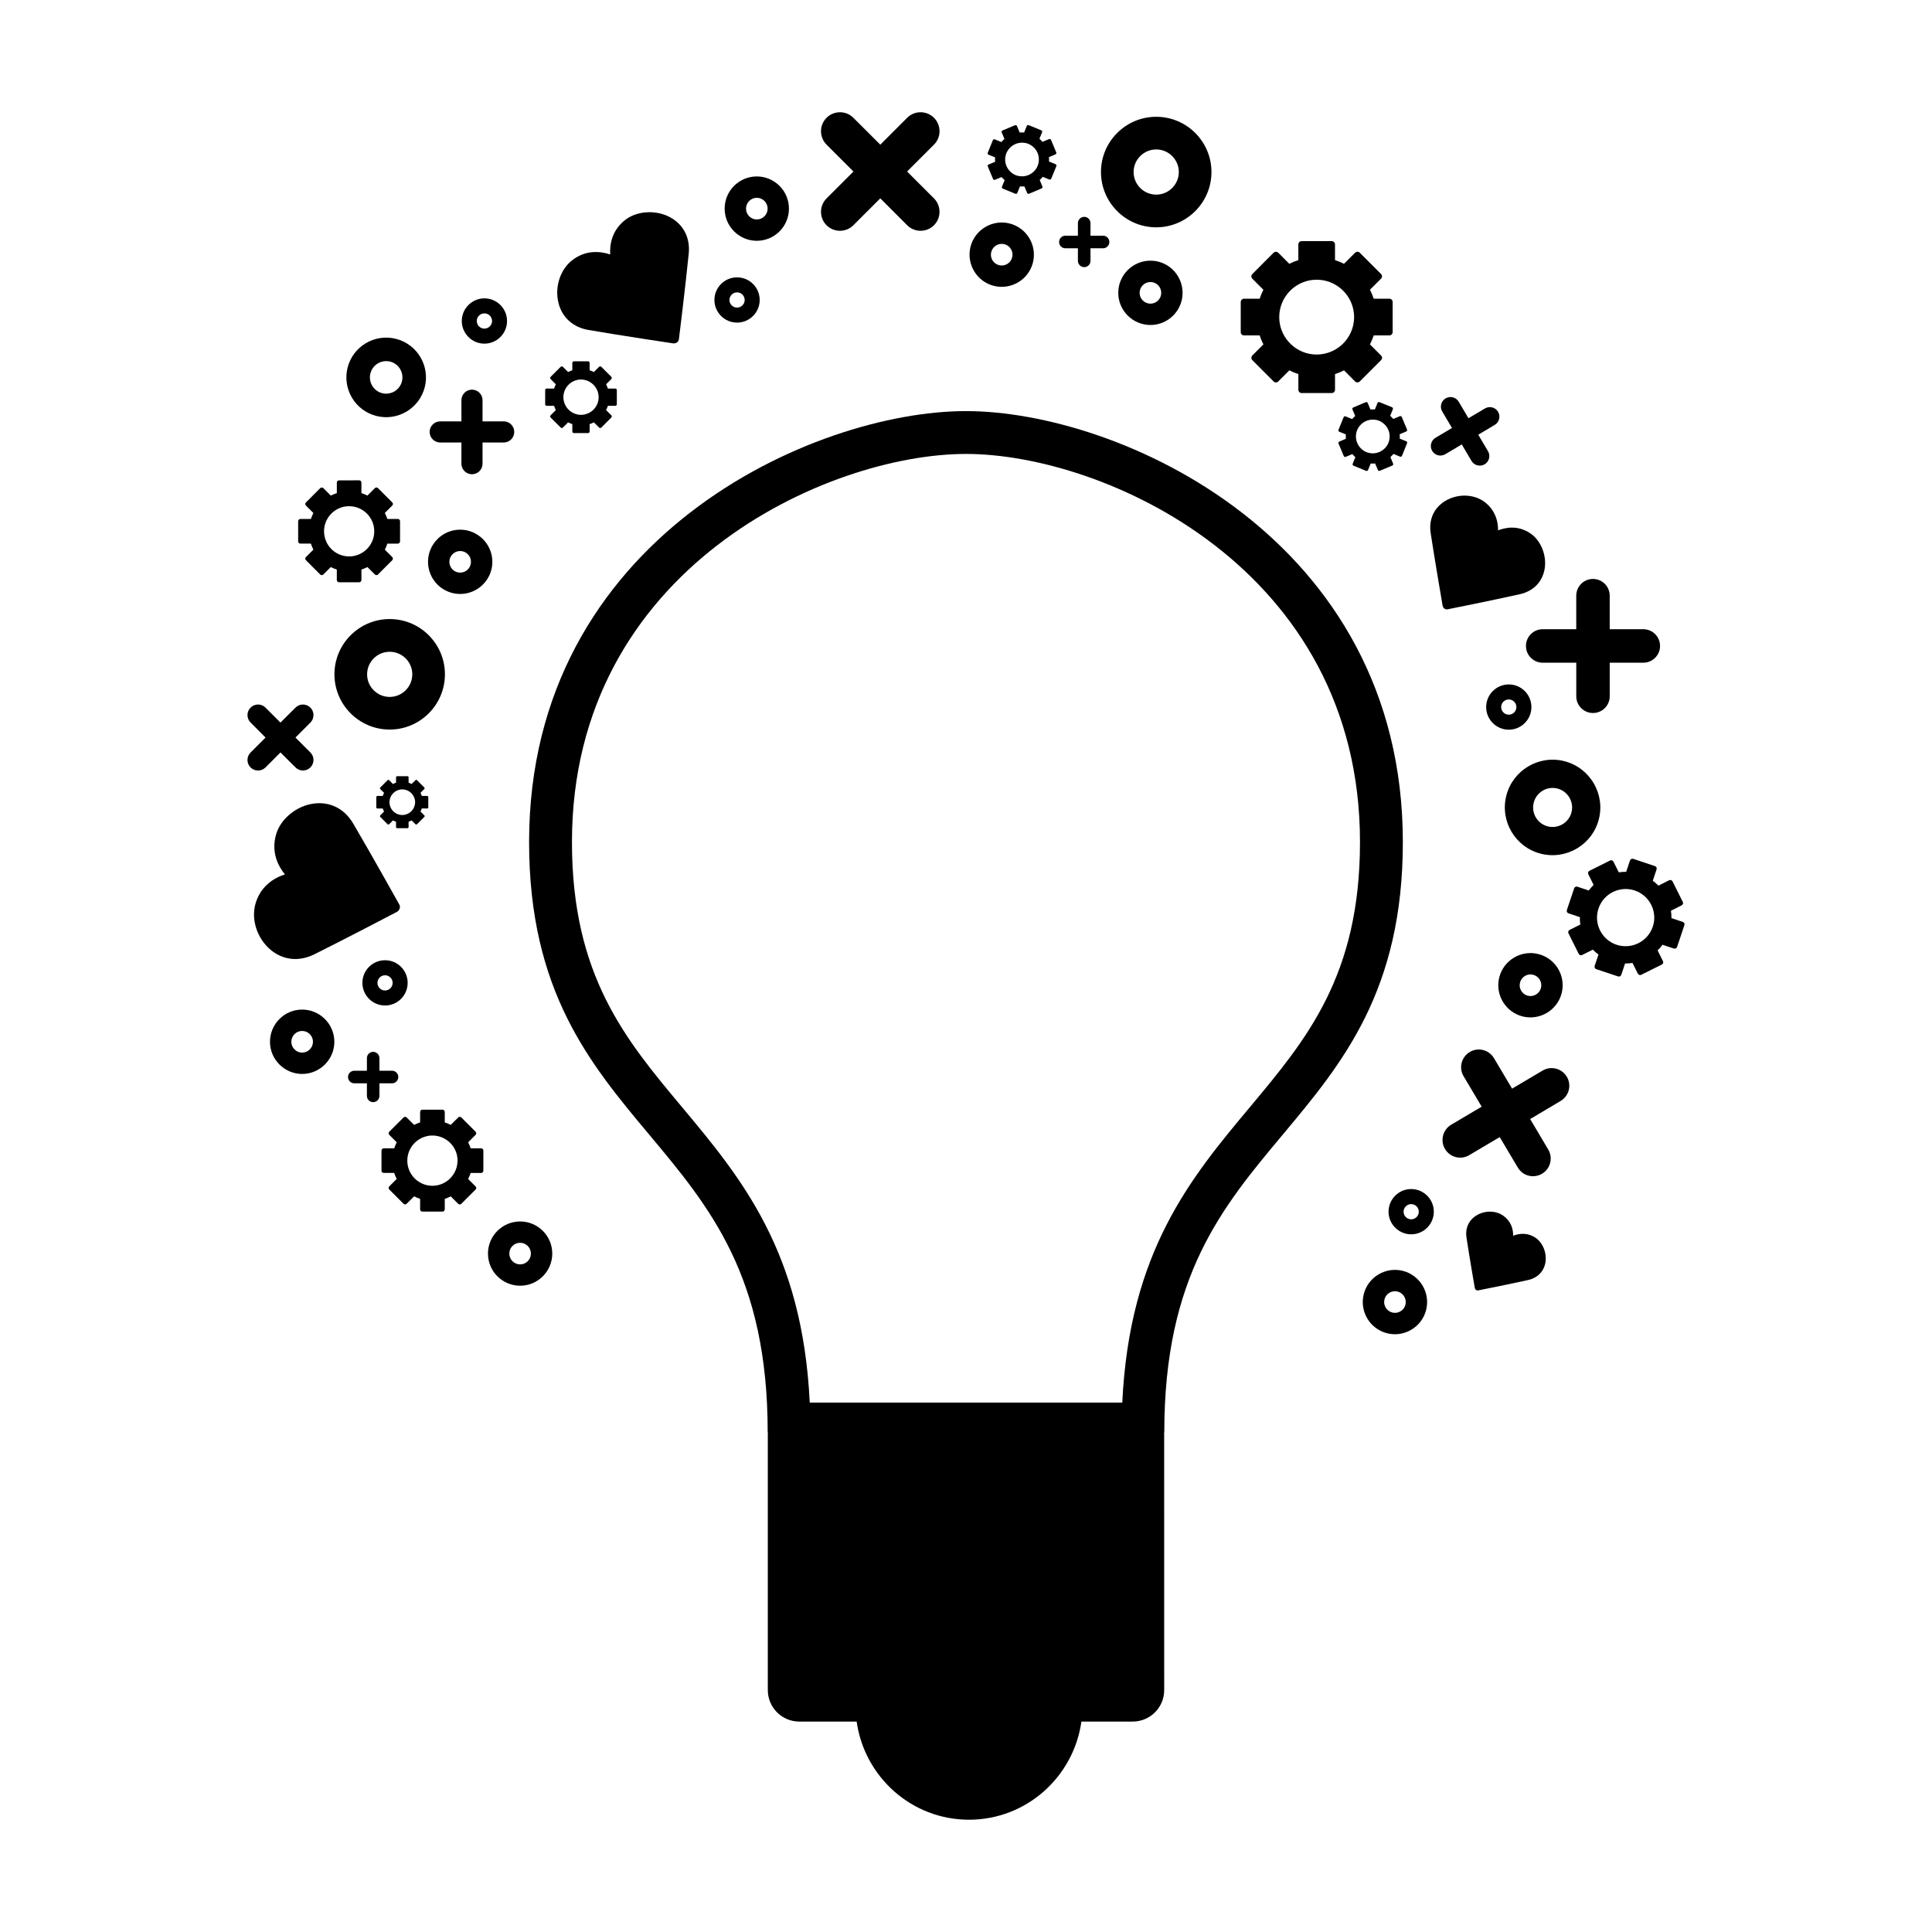
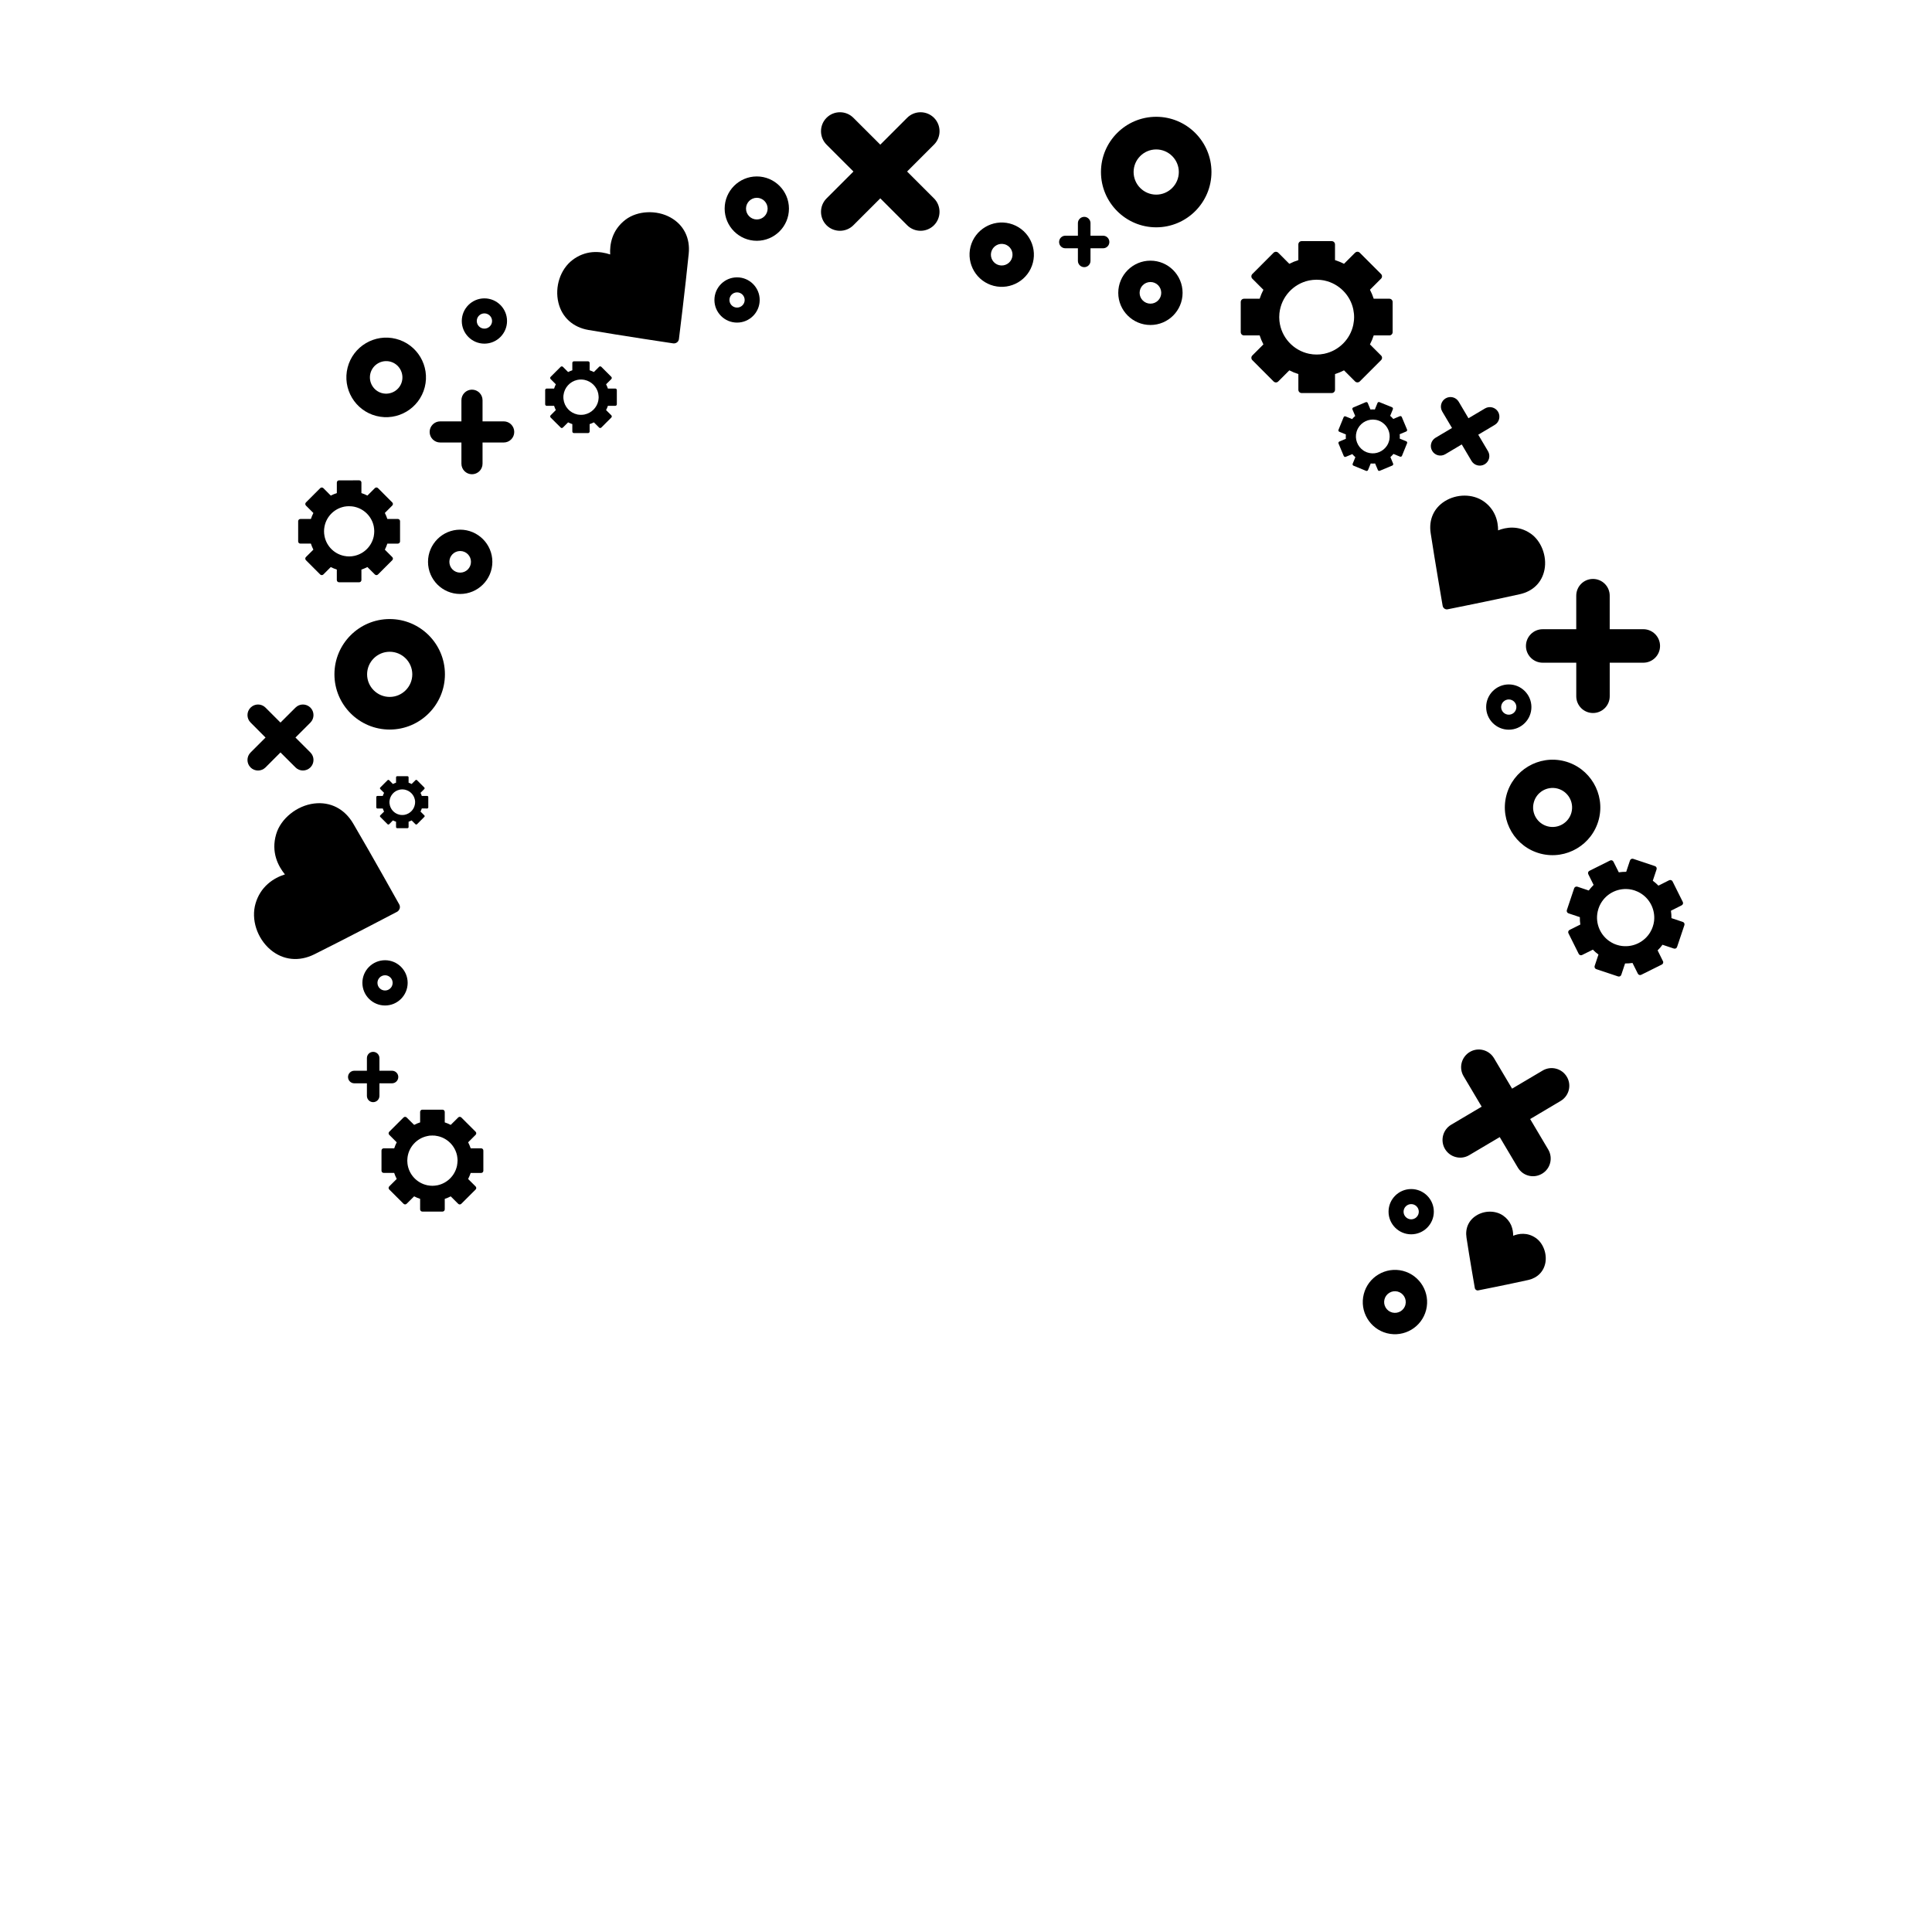
<svg xmlns="http://www.w3.org/2000/svg" fill="#000000" width="800px" height="800px" version="1.1" viewBox="144 144 512 512">
  <g>
-     <path d="m400.02 252.95c-0.023-0.004-0.035-0.004-0.035-0.004-40.379 0.004-115.77 33.504-115.77 114.21 0 39.484 16.148 58.781 31.762 77.449 16.199 19.348 31.469 37.629 31.469 78.969 0 0.121 0.055 0.211 0.066 0.316 0 0.051-0.031 0.09-0.031 0.133v67.883c0 4.59 3.734 8.328 8.344 8.328h15.195c2.066 14.656 14.559 26.012 29.77 26.012 15.242 0 27.73-11.355 29.797-26.012h13.594c4.606 0 8.344-3.738 8.344-8.328l-0.008-67.883c0-0.047-0.031-0.086-0.031-0.133 0-0.105 0.066-0.195 0.066-0.316 0-41.336 15.27-59.621 31.465-78.969 15.609-18.672 31.754-37.969 31.754-77.449 0-80.711-75.387-114.21-115.75-114.21zm75.273 184.38c-15.754 18.836-31.977 38.34-33.875 78.363h-82.828c-1.914-40.02-18.148-59.52-33.902-78.363-14.977-17.906-29.113-34.824-29.113-70.172 0-72.684 67.988-102.86 104.4-102.86h0.047c36.395 0 104.39 30.172 104.39 102.86 0.004 35.352-14.145 52.266-29.121 70.172z" />
    <path d="m548.39 315.19c0 2.445 1.988 4.434 4.438 4.434h8.898v8.898c0 2.449 1.984 4.434 4.434 4.434 2.449 0 4.434-1.984 4.434-4.434v-8.898h8.898c2.449 0 4.438-1.988 4.438-4.434 0-2.453-1.988-4.445-4.438-4.445l-8.902 0.004v-8.891c0-2.449-1.984-4.434-4.434-4.434s-4.434 1.984-4.434 4.434v8.891h-8.898c-2.445 0-4.434 1.988-4.434 4.441z" />
    <path d="m280.28 258.47c0-1.547-1.246-2.805-2.785-2.805h-5.617v-5.606c0-1.547-1.258-2.797-2.805-2.797-1.531 0-2.793 1.25-2.793 2.797v5.606h-5.617c-1.547 0-2.805 1.258-2.805 2.805s1.258 2.797 2.805 2.797h5.617v5.617c0 1.547 1.258 2.797 2.793 2.797 1.547 0 2.805-1.25 2.805-2.797v-5.617h5.617c1.543 0 2.785-1.25 2.785-2.797z" />
    <path d="m249.55 429.42c0-0.922-0.734-1.664-1.672-1.664h-3.324v-3.336c0-0.934-0.75-1.668-1.668-1.668-0.922 0-1.652 0.734-1.652 1.668v3.336h-3.336c-0.926 0-1.668 0.742-1.668 1.664 0 0.918 0.742 1.668 1.668 1.668h3.336v3.32c0 0.934 0.734 1.676 1.652 1.676 0.918 0 1.668-0.746 1.668-1.676v-3.32h3.324c0.934 0 1.672-0.758 1.672-1.668z" />
    <path d="m431.34 214.8c0.91 0 1.652-0.746 1.652-1.664v-3.34h3.336c0.926 0 1.664-0.734 1.664-1.664 0-0.918-0.734-1.668-1.664-1.668h-3.336v-3.336c0-0.918-0.742-1.664-1.652-1.664-0.926 0-1.684 0.746-1.684 1.664v3.336h-3.332c-0.918 0-1.652 0.746-1.652 1.668 0 0.926 0.734 1.664 1.652 1.664h3.332v3.34c0 0.918 0.758 1.664 1.684 1.664z" />
    <path d="m214.36 347.38 3.969-3.977 3.977 3.965c1.082 1.098 2.852 1.098 3.961 0 1.082-1.09 1.082-2.863 0-3.949l-3.969-3.965 3.969-3.969c1.082-1.098 1.082-2.871 0-3.961-1.109-1.098-2.875-1.098-3.961 0l-3.977 3.965-3.969-3.969c-1.098-1.094-2.856-1.094-3.949 0-1.102 1.094-1.102 2.867 0 3.961l3.961 3.977-3.969 3.965c-1.094 1.09-1.094 2.867 0 3.961 1.094 1.086 2.859 1.086 3.957-0.004z" />
    <path d="m391.52 175.22c-1.965-1.961-5.152-1.965-7.117 0l-7.117 7.117-7.129-7.117c-1.961-1.965-5.152-1.965-7.117 0-1.953 1.961-1.953 5.144 0 7.109l7.133 7.129-7.133 7.129c-1.953 1.961-1.953 5.144 0 7.113 1.965 1.953 5.16 1.953 7.117-0.012l7.129-7.125 7.117 7.125c1.965 1.965 5.152 1.965 7.117 0 1.949-1.965 1.949-5.148 0-7.109l-7.129-7.125 7.129-7.129c1.965-1.961 1.949-5.141 0-7.106z" />
    <path d="m261.91 322.7c0-8.082-6.566-14.645-14.641-14.645-8.074 0-14.641 6.566-14.641 14.645 0 8.07 6.566 14.641 14.641 14.641 8.078 0 14.641-6.57 14.641-14.641zm-14.641 5.992c-3.293 0-5.984-2.68-5.984-5.984 0-3.301 2.684-5.984 5.984-5.984 3.301 0 5.992 2.684 5.992 5.984 0 3.297-2.695 5.984-5.992 5.984z" />
    <path d="m465.05 189.59c0-8.074-6.566-14.641-14.641-14.641-8.07 0-14.641 6.566-14.641 14.641 0 8.082 6.574 14.652 14.641 14.652 8.074-0.004 14.641-6.574 14.641-14.652zm-14.641 5.988c-3.293 0-5.992-2.684-5.992-5.992 0-3.301 2.695-5.984 5.992-5.984 3.293 0 5.992 2.691 5.992 5.984-0.004 3.309-2.699 5.992-5.992 5.992z" />
    <path d="m567.71 361.11c1.719-6.758-2.371-13.664-9.133-15.391-6.758-1.723-13.66 2.379-15.383 9.125-1.734 6.762 2.363 13.668 9.113 15.391 6.769 1.727 13.672-2.363 15.402-9.125zm-7.246-1.848c-0.699 2.766-3.531 4.438-6.293 3.734-2.762-0.707-4.434-3.523-3.715-6.293 0.691-2.762 3.516-4.434 6.277-3.734 2.762 0.711 4.434 3.527 3.731 6.293z" />
    <path d="m243.73 254.23c5.637 1.441 11.387-1.969 12.832-7.609 1.441-5.629-1.977-11.391-7.613-12.82-5.629-1.445-11.391 1.969-12.828 7.602-1.438 5.633 1.969 11.395 7.609 12.828zm-1.566-11.285c0.59-2.301 2.941-3.699 5.25-3.113 2.297 0.59 3.684 2.949 3.102 5.25-0.59 2.309-2.941 3.691-5.25 3.113-2.289-0.59-3.691-2.945-3.102-5.25z" />
-     <path d="m224.07 411.55c-4.695 0-8.523 3.828-8.523 8.535 0 4.691 3.836 8.52 8.523 8.52 4.707 0 8.535-3.836 8.535-8.52 0-4.707-3.836-8.535-8.535-8.535zm0 11.402c-1.578 0-2.863-1.293-2.863-2.863 0-1.594 1.289-2.875 2.863-2.875 1.578 0 2.871 1.285 2.871 2.875 0 1.566-1.297 2.863-2.871 2.863z" />
    <path d="m353.08 199.29c0-4.699-3.82-8.531-8.516-8.531-4.711 0-8.523 3.828-8.523 8.531 0 4.699 3.82 8.523 8.523 8.523 4.699 0 8.516-3.82 8.516-8.523zm-8.512 2.871c-1.578 0-2.867-1.289-2.867-2.871 0-1.582 1.289-2.871 2.867-2.871 1.578 0 2.863 1.289 2.863 2.871-0.004 1.582-1.289 2.871-2.863 2.871z" />
-     <path d="m281.84 467.7c-4.699 0-8.523 3.82-8.523 8.508 0 4.707 3.828 8.523 8.523 8.523 4.691 0 8.516-3.824 8.516-8.523 0.004-4.695-3.824-8.508-8.516-8.508zm0 11.375c-1.586 0-2.867-1.281-2.867-2.867 0-1.578 1.281-2.856 2.867-2.856 1.578 0 2.852 1.281 2.852 2.856 0.004 1.59-1.27 2.867-2.852 2.867z" />
    <path d="m274.48 292.89c0-4.699-3.84-8.523-8.535-8.523-4.695 0-8.516 3.824-8.516 8.523 0 4.707 3.82 8.52 8.516 8.52 4.695 0 8.535-3.816 8.535-8.52zm-11.391 0c0-1.582 1.281-2.863 2.856-2.863 1.594 0 2.867 1.281 2.867 2.863s-1.273 2.863-2.867 2.863c-1.578 0.004-2.856-1.277-2.856-2.863z" />
    <path d="m440.35 221.61c0 4.691 3.828 8.516 8.531 8.516 4.699 0 8.516-3.824 8.516-8.516 0-4.707-3.812-8.531-8.516-8.531-4.703 0.004-8.531 3.828-8.531 8.531zm11.391 0c0 1.582-1.285 2.863-2.856 2.863-1.586 0-2.875-1.281-2.875-2.863 0-1.594 1.289-2.871 2.875-2.871 1.57-0.004 2.856 1.281 2.856 2.871z" />
    <path d="m246.05 398.47c-3.32 0-6.012 2.691-6.012 5.992 0 3.316 2.691 6.004 6.012 6.004 3.301 0 5.984-2.691 5.984-6.004 0-3.301-2.688-5.992-5.984-5.992zm0 8.02c-1.129 0-2.019-0.902-2.019-2.023 0-1.102 0.898-2.012 2.019-2.012 1.102 0 2.004 0.91 2.004 2.012 0 1.121-0.902 2.023-2.004 2.023z" />
    <path d="m272.37 235.07c3.316 0 6-2.695 6-6 0-3.309-2.684-6-6-6-3.293 0-5.992 2.691-5.992 6s2.695 6 5.992 6zm0-8.02c1.117 0 2.035 0.91 2.035 2.019 0 1.113-0.922 2.019-2.035 2.019-1.113 0-2.019-0.906-2.019-2.019-0.004-1.109 0.906-2.019 2.019-2.019z" />
    <path d="m549.84 331.38c0-3.305-2.691-6-5.992-6-3.309 0-6 2.695-6 6 0 3.309 2.691 5.996 6 5.996 3.301 0 5.992-2.688 5.992-5.996zm-8.02 0c0-1.117 0.918-2.016 2.023-2.016 1.109 0 2.016 0.902 2.016 2.016s-0.906 2.019-2.016 2.019c-1.105 0-2.023-0.906-2.023-2.019z" />
    <path d="m517.98 459.11c-3.305 0-6 2.684-6 6 0 3.301 2.695 5.996 6 5.996 3.309 0 6-2.695 6-5.996 0-3.309-2.691-6-6-6zm0 8.023c-1.117 0-2.019-0.91-2.019-2.016 0-1.117 0.906-2.016 2.019-2.016 1.113 0 2.016 0.902 2.016 2.016 0 1.105-0.902 2.016-2.016 2.016z" />
    <path d="m339.33 217.5c-3.316 0-6 2.691-6 5.996 0 3.309 2.684 5.996 6 5.996 3.305 0 5.996-2.684 5.996-5.996 0-3.305-2.691-5.996-5.996-5.996zm0 8.012c-1.125 0-2.019-0.902-2.019-2.012 0-1.117 0.902-2.019 2.019-2.019 1.113 0 2.016 0.906 2.016 2.019 0 1.109-0.906 2.012-2.016 2.012z" />
    <path d="m515.78 480.79c-4.551-1.152-9.211 1.605-10.363 6.156-1.176 4.559 1.598 9.215 6.144 10.375 4.551 1.16 9.199-1.586 10.375-6.152 1.164-4.559-1.594-9.199-6.156-10.379zm0.672 8.973c-0.383 1.543-1.949 2.457-3.488 2.07-1.531-0.398-2.457-1.961-2.062-3.488 0.387-1.531 1.961-2.457 3.481-2.07 1.547 0.398 2.453 1.969 2.07 3.488z" />
    <path d="m407.35 219.75c4.559 1.164 9.215-1.586 10.379-6.144 1.164-4.559-1.598-9.203-6.152-10.375-4.555-1.164-9.211 1.598-10.379 6.144-1.152 4.562 1.613 9.223 6.152 10.375zm-0.66-8.969c0.398-1.527 1.953-2.457 3.481-2.062 1.543 0.383 2.465 1.949 2.066 3.488-0.387 1.531-1.953 2.453-3.488 2.062-1.523-0.387-2.453-1.949-2.059-3.488z" />
-     <path d="m547.48 413.36c4.555 1.152 9.215-1.602 10.379-6.16 1.152-4.551-1.594-9.199-6.168-10.363-4.539-1.164-9.191 1.598-10.363 6.144-1.168 4.57 1.605 9.207 6.152 10.379zm-0.656-8.965c0.383-1.547 1.949-2.469 3.481-2.07 1.535 0.395 2.457 1.953 2.062 3.492-0.387 1.523-1.953 2.445-3.481 2.066-1.539-0.398-2.465-1.965-2.062-3.488z" />
    <path d="m552.8 427.72-8.082 4.781-4.793-8.07c-1.324-2.227-4.191-2.969-6.418-1.648-2.227 1.328-2.961 4.203-1.641 6.422l4.793 8.074-8.082 4.785c-2.227 1.324-2.953 4.207-1.641 6.43 0.676 1.117 1.719 1.859 2.883 2.144 1.16 0.309 2.434 0.152 3.551-0.516l8.07-4.781 4.797 8.074c0.672 1.117 1.703 1.859 2.871 2.152 1.152 0.301 2.422 0.145 3.543-0.516 2.238-1.32 2.961-4.188 1.641-6.422l-4.785-8.07 8.074-4.793c2.227-1.32 2.973-4.203 1.641-6.414-1.324-2.223-4.199-2.957-6.422-1.633z" />
    <path d="m525.08 264.65c0.629 0.16 1.328 0.082 1.934-0.277l4.363-2.594 2.59 4.375c0.363 0.605 0.926 1.008 1.559 1.16 0.629 0.168 1.316 0.086 1.926-0.273 1.199-0.715 1.598-2.266 0.883-3.473l-2.586-4.367 4.359-2.594c1.215-0.715 1.602-2.273 0.898-3.477-0.715-1.199-2.273-1.598-3.473-0.887l-4.375 2.594-2.586-4.375c-0.715-1.203-2.266-1.602-3.473-0.887-1.215 0.715-1.602 2.273-0.898 3.477l2.594 4.367-4.367 2.59c-1.203 0.719-1.602 2.277-0.887 3.477 0.352 0.602 0.914 1.004 1.539 1.164z" />
    <path d="m227.29 396.91c8.66-4.312 21.871-11.234 21.926-11.27l0.281-0.191c0.191-0.18 0.336-0.414 0.43-0.68 0.102-0.371 0.059-0.777-0.117-1.082-0.039-0.066-7.269-13.043-12.207-21.438-2.289-3.906-6.062-5.836-10.359-5.309-4.551 0.551-8.844 3.988-10.051 8.113-1.43 4.797 0.543 8.496 2.316 10.676-1.387 0.441-3.055 1.203-4.539 2.523-1.543 1.367-2.625 3.094-3.234 5.141-1.258 4.211 0.367 9.27 3.965 12.305 3.32 2.777 7.543 3.219 11.59 1.211z" />
    <path d="m526.79 305.29c0.258 0.18 0.574 0.242 0.852 0.18 0.066-0.012 11.613-2.312 19.133-4 3.512-0.781 5.883-3.152 6.535-6.519 0.691-3.57-0.871-7.633-3.688-9.559-3.258-2.242-6.543-1.656-8.613-0.84 0-1.16-0.16-2.602-0.801-4.039-0.656-1.492-1.691-2.734-3.078-3.691-2.883-1.977-7.094-1.965-10.254 0.012-2.91 1.824-4.273 4.902-3.734 8.445 1.152 7.582 3.176 19.23 3.176 19.277l0.086 0.266c0.07 0.184 0.211 0.348 0.387 0.469z" />
    <path d="m322.73 235c0.25-0.02 0.484-0.117 0.684-0.266 0.289-0.223 0.473-0.551 0.508-0.871 0.012-0.07 1.699-13.68 2.594-22.617 0.43-4.156-1.324-7.652-4.805-9.602-3.699-2.074-8.762-1.832-11.926 0.562-3.672 2.793-4.223 6.625-4.082 9.227-1.285-0.434-2.938-0.77-4.769-0.605-1.875 0.176-3.641 0.871-5.211 2.066-3.234 2.457-4.762 7.113-3.734 11.332 0.945 3.883 3.856 6.516 7.965 7.219 8.797 1.516 22.41 3.547 22.461 3.551z" />
    <path d="m550.98 472.06c-2.258-1.551-4.535-1.148-5.969-0.574 0-0.805-0.117-1.797-0.551-2.816-0.457-1.012-1.18-1.879-2.144-2.543-1.996-1.371-4.918-1.367-7.094 0.012-2.012 1.254-2.961 3.387-2.586 5.836 0.789 5.262 2.203 13.32 2.203 13.348l0.051 0.188c0.059 0.133 0.152 0.246 0.281 0.328 0.172 0.121 0.398 0.172 0.594 0.121 0.047 0 8.031-1.594 13.254-2.754 2.414-0.551 4.062-2.203 4.516-4.523 0.469-2.481-0.609-5.297-2.555-6.621z" />
    <path d="m271.52 448.32h-2.781c-0.191-0.551-0.406-1.078-0.676-1.598l1.977-1.977c0.23-0.215 0.23-0.605 0-0.828l-3.785-3.773c-0.105-0.109-0.258-0.176-0.414-0.176-0.16 0-0.309 0.066-0.414 0.176l-1.98 1.965c-0.508-0.266-1.047-0.488-1.582-0.664v-2.781c0-0.316-0.277-0.59-0.59-0.59h-5.359c-0.316 0-0.578 0.273-0.578 0.59v2.781c-0.539 0.176-1.09 0.398-1.586 0.664l-1.984-1.965c-0.105-0.109-0.25-0.176-0.402-0.176-0.168 0-0.312 0.066-0.422 0.176l-3.785 3.773c-0.23 0.242-0.23 0.609 0 0.828l1.977 1.977c-0.262 0.523-0.484 1.047-0.66 1.598h-2.797c-0.316 0-0.578 0.262-0.578 0.578v5.359c0 0.316 0.262 0.574 0.578 0.574h2.785c0.188 0.555 0.406 1.09 0.672 1.602l-1.977 1.969c-0.23 0.227-0.23 0.59 0 0.832l3.785 3.777c0.109 0.109 0.258 0.172 0.422 0.172 0.152 0 0.297-0.059 0.402-0.172l1.984-1.969c0.504 0.273 1.047 0.488 1.586 0.664v2.785c0 0.332 0.262 0.59 0.578 0.59h5.359c0.316 0 0.59-0.258 0.59-0.59v-2.777c0.535-0.176 1.078-0.395 1.582-0.664l1.98 1.969c0.105 0.109 0.25 0.172 0.402 0.172 0.168 0 0.316-0.059 0.422-0.172l3.785-3.777c0.109-0.109 0.18-0.258 0.18-0.406 0-0.156-0.07-0.312-0.18-0.422l-1.977-1.969c0.266-0.52 0.484-1.047 0.676-1.602h2.781c0.316 0 0.578-0.258 0.578-0.574v-5.359c0.004-0.328-0.262-0.59-0.574-0.59zm-6.273 3.379c-0.012 0.188-0.02 0.367-0.039 0.555-0.012 0.051-0.012 0.102-0.02 0.145-0.02 0.172-0.039 0.336-0.074 0.52-0.012 0.023-0.012 0.039-0.012 0.051-0.551 2.562-2.562 4.57-5.125 5.129-0.023 0-0.035 0-0.059 0.012-0.172 0.035-0.336 0.047-0.523 0.074-0.047 0.012-0.098 0.012-0.133 0.023-0.223 0.023-0.441 0.039-0.66 0.039h-0.016c-0.223 0-0.453-0.016-0.672-0.039-0.039-0.016-0.082-0.016-0.125-0.023-0.172-0.012-0.359-0.039-0.539-0.074-0.012-0.012-0.02-0.012-0.031-0.012-2.781-0.59-4.922-2.91-5.238-5.777v-0.051c-0.023-0.23-0.047-0.453-0.047-0.68 0-0.23 0.02-0.457 0.047-0.676v-0.066c0.316-2.856 2.449-5.176 5.215-5.769 0.016 0 0.035-0.012 0.055-0.012 0.172-0.039 0.332-0.066 0.5-0.098 0.055 0 0.109-0.012 0.172-0.02 0.152-0.012 0.312-0.012 0.449-0.012 0.082-0.016 0.156-0.016 0.223-0.016 0.074 0 0.152 0 0.23 0.016 0.145 0 0.301 0 0.441 0.012 0.055 0.012 0.117 0.02 0.188 0.035 0.152 0.016 0.316 0.039 0.473 0.082 0.023 0 0.051 0.012 0.082 0.012 2.551 0.555 4.559 2.562 5.106 5.117 0 0.012 0 0.039 0.012 0.051 0.035 0.168 0.055 0.344 0.074 0.52 0.012 0.047 0.012 0.098 0.02 0.145 0.02 0.18 0.031 0.363 0.039 0.555v0.117c-0.012 0.043-0.012 0.078-0.012 0.117z" />
    <path d="m497.79 212.93v-4.152c0-0.484-0.387-0.875-0.863-0.875h-7.996c-0.473 0-0.855 0.395-0.855 0.875v4.16c-0.832 0.258-1.621 0.578-2.394 0.977l-2.934-2.938c-0.16-0.16-0.383-0.25-0.629-0.25-0.223 0-0.438 0.09-0.609 0.25l-5.633 5.644c-0.336 0.344-0.336 0.898 0 1.234l2.938 2.941c-0.398 0.762-0.73 1.559-0.992 2.371h-4.144c-0.492 0-0.871 0.395-0.871 0.871v7.977c0 0.484 0.379 0.875 0.871 0.875h4.144c0.266 0.82 0.594 1.613 0.992 2.379l-2.938 2.938c-0.336 0.344-0.336 0.898 0 1.234l5.633 5.644c0.172 0.172 0.387 0.262 0.621 0.262 0.238 0 0.457-0.09 0.621-0.262l2.934-2.938c0.766 0.395 1.562 0.727 2.394 0.984v4.16c0 0.48 0.383 0.871 0.855 0.871h7.996c0.473 0 0.863-0.395 0.863-0.871v-4.16c0.82-0.258 1.613-0.594 2.383-0.984l2.934 2.941c0.168 0.16 0.387 0.25 0.621 0.25 0.23 0 0.453-0.09 0.621-0.25l5.637-5.644c0.176-0.168 0.266-0.383 0.266-0.621s-0.09-0.453-0.266-0.613l-2.938-2.941c0.398-0.766 0.734-1.562 0.996-2.379h4.144c0.484 0 0.871-0.395 0.871-0.875v-7.977c0-0.48-0.387-0.871-0.871-0.871h-4.144c-0.266-0.82-0.598-1.613-0.996-2.379l2.938-2.938c0.344-0.336 0.344-0.898 0-1.234l-5.637-5.644c-0.168-0.16-0.387-0.258-0.621-0.258-0.23 0-0.453 0.102-0.621 0.258l-2.934 2.938c-0.773-0.391-1.566-0.715-2.387-0.98zm4.852 13.117c0.059 0.25 0.09 0.52 0.121 0.777 0.012 0.066 0.02 0.137 0.031 0.211 0.039 0.277 0.051 0.555 0.051 0.84 0 0.055 0.012 0.109 0.012 0.168 0 0.055-0.012 0.109-0.012 0.16 0 0.289-0.012 0.559-0.051 0.84-0.012 0.066-0.02 0.137-0.031 0.211-0.035 0.258-0.066 0.523-0.121 0.777 0 0.023-0.012 0.051-0.012 0.074-0.816 3.812-3.82 6.82-7.629 7.629-0.035 0.016-0.051 0.02-0.082 0.023-0.266 0.051-0.523 0.086-0.797 0.117-0.066 0.016-0.125 0.023-0.191 0.035-0.332 0.031-0.664 0.047-0.996 0.047-0.348 0-0.68-0.012-1.004-0.047-0.059-0.012-0.125-0.02-0.188-0.031-0.277-0.035-0.539-0.066-0.801-0.121-0.023-0.004-0.051-0.012-0.059-0.012-4.133-0.875-7.336-4.336-7.812-8.609 0-0.031 0-0.059-0.012-0.086-0.02-0.332-0.051-0.672-0.051-1.008 0-0.336 0.031-0.68 0.051-1.012 0.012-0.031 0.012-0.055 0.012-0.09 0.48-4.258 3.656-7.707 7.769-8.594 0.047-0.004 0.07-0.02 0.105-0.023 0.23-0.047 0.484-0.082 0.727-0.109 0.09-0.012 0.176-0.031 0.266-0.035 0.223-0.023 0.441-0.023 0.676-0.035 0.102-0.012 0.223-0.016 0.316-0.016 0.121 0 0.238 0.004 0.344 0.02 0.215 0.004 0.441 0.004 0.656 0.031 0.098 0.012 0.18 0.023 0.281 0.035 0.23 0.035 0.473 0.066 0.711 0.109 0.047 0.004 0.074 0.023 0.109 0.031 3.793 0.82 6.797 3.82 7.602 7.621-0.004 0.02 0.008 0.047 0.008 0.07z" />
    <path d="m223.59 288.06h2.797c0.176 0.551 0.398 1.082 0.66 1.602l-1.977 1.965c-0.223 0.223-0.223 0.594 0 0.828l3.785 3.789c0.105 0.105 0.262 0.172 0.418 0.172 0.152 0 0.301-0.066 0.418-0.172l1.969-1.969c0.508 0.262 1.047 0.488 1.602 0.664v2.781c0 0.316 0.258 0.586 0.578 0.586h5.356c0.316 0 0.586-0.266 0.586-0.586v-2.781c0.551-0.18 1.078-0.402 1.586-0.664l1.98 1.969c0.105 0.105 0.262 0.172 0.414 0.172 0.156 0 0.301-0.066 0.406-0.172l3.785-3.785c0.117-0.109 0.18-0.258 0.18-0.414 0-0.16-0.066-0.312-0.18-0.414l-1.961-1.965c0.266-0.52 0.484-1.055 0.66-1.602h2.781c0.328 0 0.586-0.266 0.586-0.586v-5.356c0-0.316-0.258-0.59-0.586-0.59h-2.781c-0.176-0.539-0.395-1.078-0.66-1.594l1.961-1.965c0.238-0.23 0.238-0.605 0-0.828l-3.785-3.789c-0.105-0.105-0.25-0.172-0.406-0.172-0.152 0-0.312 0.066-0.414 0.172l-1.98 1.977c-0.516-0.266-1.039-0.488-1.586-0.66v-2.793c0-0.328-0.273-0.586-0.586-0.586l-5.352 0.008c-0.324 0-0.578 0.258-0.578 0.586v2.793c-0.555 0.172-1.098 0.395-1.602 0.66l-1.969-1.977c-0.117-0.105-0.266-0.172-0.418-0.172-0.156 0-0.312 0.066-0.418 0.172l-3.785 3.789c-0.223 0.223-0.223 0.598 0 0.828l1.977 1.969c-0.262 0.508-0.484 1.047-0.66 1.586h-2.797c-0.316 0-0.578 0.273-0.578 0.59v5.356c-0.004 0.316 0.25 0.578 0.574 0.578zm6.312-3.938c0-0.016 0-0.035 0.016-0.059 0.309-2.852 2.43-5.168 5.203-5.769 0.023-0.004 0.047-0.016 0.055-0.02 0.16-0.023 0.328-0.047 0.5-0.07 0.055-0.012 0.121-0.02 0.18-0.023 0.137-0.016 0.297-0.02 0.434-0.023 0.082 0 0.156-0.004 0.23-0.004 0.07 0 0.145 0.004 0.227 0.012 0.152 0.004 0.301 0.004 0.441 0.02 0.051 0.004 0.117 0.023 0.188 0.023 0.16 0.023 0.316 0.047 0.473 0.07 0.02 0.004 0.059 0.02 0.082 0.023 2.551 0.551 4.555 2.562 5.106 5.113 0 0.012 0.012 0.031 0.012 0.051 0.031 0.172 0.055 0.344 0.074 0.52 0.012 0.047 0.02 0.098 0.02 0.141 0.023 0.191 0.023 0.371 0.035 0.559v0.121 0.105c-0.012 0.191-0.012 0.379-0.035 0.562 0 0.051-0.012 0.098-0.02 0.141-0.02 0.172-0.047 0.352-0.074 0.523 0 0.016-0.012 0.035-0.012 0.051-0.555 2.559-2.57 4.574-5.125 5.117-0.016 0.004-0.039 0.012-0.051 0.012-0.172 0.035-0.348 0.059-0.539 0.086-0.039 0.012-0.09 0.016-0.125 0.02-0.223 0.016-0.441 0.035-0.672 0.035-0.23 0-0.465-0.02-0.68-0.035-0.035-0.004-0.082-0.012-0.109-0.02-0.18-0.023-0.359-0.039-0.551-0.086-0.012 0-0.02 0-0.031-0.004-2.781-0.586-4.926-2.906-5.231-5.773-0.016-0.02-0.016-0.035-0.016-0.066-0.02-0.223-0.031-0.441-0.031-0.672-0.004-0.23 0.008-0.457 0.027-0.68z" />
    <path d="m257.2 358.26c0.172 0 0.301-0.133 0.301-0.301v-2.731c0-0.168-0.125-0.297-0.301-0.297h-1.422c-0.09-0.281-0.195-0.555-0.344-0.816l1.008-1.008c0.117-0.109 0.117-0.301 0-0.418l-1.926-1.926c-0.055-0.055-0.125-0.098-0.207-0.098-0.09 0-0.152 0.039-0.211 0.098l-1.012 1.004c-0.258-0.137-0.523-0.246-0.805-0.344v-1.422c0-0.16-0.133-0.297-0.297-0.297h-2.734c-0.168 0-0.293 0.137-0.293 0.297v1.422c-0.289 0.098-0.559 0.207-0.828 0.344l-0.992-1.004c-0.07-0.055-0.133-0.09-0.223-0.09-0.082 0-0.156 0.035-0.207 0.09l-1.926 1.926c-0.121 0.117-0.121 0.309 0 0.418l1.008 1.008c-0.145 0.258-0.258 0.527-0.344 0.816h-1.414c-0.16 0-0.309 0.133-0.309 0.297v2.731c0 0.168 0.141 0.301 0.309 0.301h1.414c0.09 0.281 0.195 0.551 0.344 0.816l-1.008 0.996c-0.121 0.109-0.121 0.309 0 0.422l1.926 1.93c0.051 0.055 0.125 0.086 0.207 0.086 0.09 0 0.152-0.031 0.223-0.086l0.992-1.008c0.266 0.141 0.539 0.25 0.828 0.344v1.414c0 0.16 0.121 0.301 0.293 0.301h2.734c0.16 0 0.297-0.137 0.297-0.301v-1.414c0.281-0.098 0.551-0.203 0.805-0.344l1.012 1.008c0.059 0.055 0.121 0.086 0.211 0.086 0.082 0 0.152-0.031 0.207-0.086l1.926-1.93c0.059-0.055 0.102-0.125 0.102-0.211 0-0.086-0.039-0.156-0.102-0.211l-1.008-1.004c0.145-0.266 0.258-0.535 0.344-0.816l1.422 0.004zm-3.199-1.609c0 0.098 0 0.195-0.012 0.289 0 0.023-0.012 0.051-0.012 0.074-0.016 0.09-0.023 0.176-0.051 0.262v0.023c-0.273 1.305-1.309 2.332-2.613 2.613-0.012 0-0.02 0-0.02 0.004-0.098 0.016-0.176 0.031-0.281 0.047-0.012 0-0.039 0.004-0.066 0.004-0.109 0.012-0.223 0.016-0.344 0.016-0.105 0-0.23-0.004-0.336-0.016-0.02 0-0.047-0.004-0.055-0.004-0.102-0.012-0.191-0.023-0.293-0.047 0-0.004-0.012-0.004-0.012-0.004-1.426-0.297-2.504-1.477-2.672-2.949 0-0.004-0.012-0.016-0.012-0.023-0.012-0.117-0.012-0.23-0.012-0.344 0-0.117 0-0.238 0.012-0.348 0-0.012 0.012-0.023 0.012-0.031 0.168-1.461 1.246-2.637 2.66-2.938 0.012-0.004 0.012-0.004 0.02-0.012 0.09-0.012 0.168-0.02 0.258-0.035 0.035 0 0.051-0.004 0.09-0.016 0.082-0.004 0.156-0.012 0.238-0.012 0.039 0 0.059-0.004 0.105-0.004s0.082 0.004 0.121 0.004c0.082 0.004 0.145 0.004 0.223 0.012 0.035 0.012 0.066 0.016 0.09 0.016 0.09 0.016 0.176 0.023 0.258 0.035 0.012 0.004 0.02 0.012 0.031 0.012 1.305 0.289 2.332 1.305 2.606 2.609v0.02c0.023 0.09 0.035 0.18 0.051 0.266 0 0.023 0.012 0.051 0.012 0.074 0.012 0.098 0.012 0.191 0.012 0.289v0.059c-0.008 0.023-0.008 0.043-0.008 0.055z" />
    <path d="m307.05 251.55c0.238 0 0.418-0.188 0.418-0.414v-3.762c0-0.223-0.18-0.406-0.418-0.406h-1.953c-0.117-0.387-0.289-0.762-0.48-1.125l1.395-1.387c0.152-0.168 0.152-0.422 0-0.586l-2.66-2.664c-0.082-0.07-0.172-0.121-0.289-0.121-0.121 0-0.223 0.051-0.297 0.121l-1.379 1.387c-0.363-0.18-0.734-0.336-1.129-0.465v-1.961c0-0.227-0.188-0.414-0.406-0.414h-3.762c-0.23 0-0.418 0.188-0.418 0.414v1.961c-0.371 0.125-0.75 0.281-1.117 0.465l-1.387-1.387c-0.082-0.07-0.172-0.109-0.293-0.109-0.105 0-0.215 0.039-0.289 0.109l-2.664 2.664c-0.156 0.16-0.156 0.418 0 0.586l1.379 1.387c-0.18 0.359-0.336 0.734-0.457 1.125h-1.953c-0.242 0-0.418 0.188-0.418 0.406v3.762c0 0.227 0.176 0.414 0.418 0.414h1.953c0.117 0.387 0.277 0.766 0.457 1.125l-1.379 1.387c-0.156 0.16-0.156 0.418 0 0.586l2.664 2.656c0.07 0.082 0.176 0.125 0.289 0.125 0.117 0 0.211-0.047 0.293-0.125l1.387-1.375c0.363 0.18 0.742 0.336 1.117 0.465v1.961c0 0.227 0.188 0.414 0.418 0.414h3.762c0.223 0 0.406-0.188 0.406-0.414v-1.961c0.387-0.121 0.762-0.281 1.129-0.465l1.379 1.379c0.074 0.074 0.172 0.121 0.297 0.121 0.109 0 0.207-0.047 0.289-0.121l2.66-2.66c0.082-0.082 0.117-0.188 0.117-0.297 0-0.105-0.039-0.207-0.117-0.289l-1.395-1.387c0.191-0.359 0.359-0.734 0.48-1.125zm-4.402-2.293v0.082c0 0.133-0.012 0.262-0.031 0.395 0 0.031 0 0.059-0.016 0.102-0.012 0.121-0.031 0.246-0.051 0.363v0.035c-0.387 1.797-1.797 3.215-3.602 3.598-0.012 0-0.031 0.004-0.039 0.016-0.125 0.016-0.246 0.031-0.367 0.051-0.047 0.004-0.07 0.012-0.102 0.012-0.152 0.02-0.312 0.023-0.473 0.023-0.156 0-0.316-0.004-0.48-0.023-0.02 0-0.059-0.004-0.074-0.012-0.137-0.02-0.273-0.035-0.387-0.051-0.012-0.012-0.023-0.012-0.023-0.012-1.953-0.414-3.449-2.047-3.672-4.062-0.012-0.012-0.012-0.031-0.012-0.047-0.02-0.156-0.02-0.316-0.02-0.473s0-0.316 0.02-0.473c0-0.016 0-0.031 0.012-0.047 0.227-2.004 1.715-3.633 3.652-4.051 0.023 0 0.039-0.004 0.051-0.012 0.117-0.02 0.23-0.035 0.336-0.051 0.051-0.004 0.086-0.012 0.121-0.016 0.105-0.016 0.223-0.016 0.316-0.02 0.055 0 0.102-0.004 0.156-0.004 0.055 0 0.105 0.004 0.16 0.004 0.102 0.004 0.195 0.004 0.312 0.02 0.039 0.004 0.09 0.012 0.133 0.016 0.105 0.012 0.215 0.031 0.332 0.051 0.02 0.004 0.039 0.012 0.051 0.012 1.789 0.395 3.203 1.805 3.594 3.598v0.039c0.02 0.117 0.039 0.242 0.051 0.363 0.016 0.031 0.016 0.07 0.016 0.102 0.02 0.125 0.031 0.262 0.031 0.395 0.004 0.023 0.004 0.055 0.004 0.078z" />
    <path d="m512.91 251.93-3.344-1.359c-0.195-0.086-0.43 0.012-0.508 0.211l-0.707 1.734c-0.383-0.031-0.781-0.031-1.168 0.012l-0.715-1.727c-0.051-0.105-0.125-0.176-0.223-0.215-0.102-0.039-0.203-0.039-0.309 0l-3.309 1.398c-0.195 0.086-0.301 0.316-0.215 0.52l0.734 1.734c-0.297 0.242-0.574 0.523-0.816 0.82l-1.75-0.711c-0.195-0.086-0.422 0.012-0.504 0.215l-1.359 3.336c-0.098 0.207 0.012 0.43 0.207 0.516l1.742 0.711c-0.031 0.387-0.031 0.781 0 1.164l-1.734 0.727c-0.191 0.082-0.297 0.316-0.207 0.52l1.387 3.316c0.051 0.098 0.125 0.172 0.227 0.215 0.086 0.035 0.195 0.035 0.297-0.004l1.734-0.719c0.258 0.293 0.527 0.562 0.816 0.816l-0.711 1.734c-0.082 0.207 0.012 0.43 0.227 0.52l3.324 1.367c0.207 0.082 0.438-0.02 0.516-0.215l0.711-1.738c0.398 0.031 0.781 0.031 1.164-0.004l0.734 1.727c0.031 0.102 0.105 0.176 0.207 0.211 0.105 0.039 0.195 0.039 0.297 0l3.32-1.391c0.105-0.047 0.18-0.117 0.211-0.215 0.047-0.102 0.047-0.203 0-0.301l-0.715-1.727c0.289-0.25 0.559-0.527 0.801-0.832l1.742 0.711c0.207 0.086 0.438-0.012 0.523-0.215l1.352-3.332c0.09-0.203-0.012-0.422-0.211-0.516l-1.738-0.707c0.039-0.387 0.031-0.781-0.012-1.16l1.738-0.73c0.195-0.086 0.301-0.316 0.211-0.52l-1.391-3.32c-0.047-0.098-0.121-0.172-0.211-0.211-0.102-0.047-0.207-0.047-0.309 0l-1.738 0.727c-0.258-0.297-0.52-0.574-0.816-0.82l0.707-1.738c0.086-0.219-0.008-0.457-0.211-0.535zm-0.703 8.523v0.035c-0.023 0.109-0.055 0.23-0.09 0.348-0.016 0.02-0.016 0.059-0.023 0.09-0.031 0.121-0.082 0.23-0.125 0.359 0 0.02-0.02 0.047-0.031 0.07 0 0.023-0.02 0.051-0.023 0.07-0.051 0.117-0.105 0.23-0.156 0.344-0.012 0.031-0.039 0.055-0.059 0.082-0.055 0.105-0.105 0.211-0.172 0.301 0 0.02-0.012 0.02-0.023 0.031-0.992 1.457-2.762 2.203-4.481 1.891-0.023 0-0.039 0-0.051-0.012-0.105-0.016-0.23-0.047-0.348-0.086-0.02-0.004-0.059-0.004-0.082-0.016-0.141-0.047-0.289-0.086-0.434-0.145-0.137-0.059-0.273-0.125-0.402-0.203-0.031-0.004-0.059-0.016-0.082-0.031-0.105-0.059-0.227-0.125-0.316-0.191 0-0.004-0.012-0.016-0.012-0.016-1.586-1.078-2.336-3.062-1.797-4.926 0.012-0.012 0.012-0.023 0.012-0.047 0.047-0.141 0.105-0.281 0.152-0.422 0.059-0.141 0.125-0.289 0.191-0.414 0.016-0.016 0.023-0.023 0.023-0.039 0.926-1.691 2.84-2.602 4.711-2.262 0.023 0 0.035 0 0.047 0.004 0.105 0.02 0.211 0.051 0.316 0.074 0.051 0.012 0.082 0.023 0.125 0.031 0.09 0.031 0.188 0.07 0.289 0.102 0.047 0.02 0.105 0.023 0.141 0.047 0.047 0.016 0.086 0.039 0.133 0.066 0.09 0.047 0.188 0.082 0.266 0.125 0.047 0.023 0.074 0.051 0.109 0.066 0.102 0.055 0.191 0.105 0.281 0.172 0.016 0.012 0.023 0.023 0.039 0.031 1.441 0.977 2.184 2.738 1.871 4.469z" />
-     <path d="m422.07 191.57c0.195 0.086 0.43-0.016 0.52-0.215l1.359-3.336c0.082-0.195-0.023-0.422-0.223-0.508l-1.734-0.711c0.031-0.387 0.031-0.777-0.012-1.16l1.734-0.734c0.191-0.082 0.289-0.312 0.207-0.508l-1.387-3.32c-0.051-0.098-0.125-0.172-0.215-0.211-0.098-0.039-0.207-0.039-0.309 0l-1.734 0.73c-0.258-0.297-0.527-0.574-0.816-0.82l0.711-1.738c0.082-0.195-0.012-0.434-0.227-0.508l-3.316-1.363c-0.215-0.082-0.449 0.016-0.523 0.215l-0.707 1.738c-0.398-0.031-0.785-0.031-1.168 0l-0.734-1.723c-0.031-0.102-0.105-0.172-0.203-0.211-0.105-0.039-0.203-0.039-0.301 0l-3.316 1.391c-0.203 0.086-0.301 0.316-0.211 0.52l0.727 1.723c-0.297 0.25-0.559 0.527-0.812 0.828l-1.734-0.711c-0.215-0.09-0.434 0.012-0.523 0.211l-1.359 3.336c-0.09 0.207 0.012 0.434 0.211 0.516l1.75 0.707c-0.051 0.387-0.039 0.785 0 1.164l-1.734 0.727c-0.195 0.086-0.301 0.316-0.211 0.52l1.391 3.316c0.047 0.102 0.121 0.172 0.211 0.215 0.102 0.035 0.207 0.035 0.309-0.004l1.738-0.727c0.242 0.297 0.523 0.57 0.816 0.816l-0.707 1.734c-0.082 0.207 0.004 0.43 0.223 0.516l3.332 1.367c0.195 0.082 0.43-0.016 0.508-0.215l0.707-1.734c0.383 0.023 0.781 0.023 1.168-0.004l0.73 1.723c0.035 0.102 0.109 0.176 0.207 0.215 0.105 0.035 0.215 0.035 0.309 0l3.316-1.395c0.102-0.039 0.176-0.117 0.215-0.215 0.039-0.102 0.039-0.203 0-0.301l-0.719-1.727c0.281-0.246 0.559-0.523 0.801-0.832zm-2.824-4.523v0.023c-0.031 0.121-0.055 0.238-0.09 0.348-0.012 0.031-0.012 0.066-0.031 0.102-0.023 0.117-0.066 0.23-0.121 0.359 0 0.016-0.012 0.039-0.02 0.07 0 0.023-0.02 0.047-0.035 0.07-0.047 0.109-0.105 0.23-0.156 0.344-0.004 0.023-0.035 0.051-0.055 0.082-0.055 0.105-0.105 0.211-0.176 0.301 0 0.016-0.023 0.02-0.023 0.031-0.977 1.457-2.762 2.203-4.481 1.879h-0.047c-0.105-0.02-0.23-0.051-0.352-0.086-0.02-0.004-0.051-0.004-0.074-0.016-0.141-0.039-0.289-0.09-0.434-0.145h-0.012c-0.133-0.059-0.281-0.133-0.398-0.195-0.031-0.012-0.055-0.031-0.074-0.039-0.109-0.055-0.223-0.117-0.316-0.188 0-0.004-0.012-0.012-0.012-0.012-1.594-1.078-2.332-3.066-1.797-4.926 0.012-0.012 0.012-0.023 0.012-0.047 0.047-0.141 0.102-0.281 0.156-0.422 0.051-0.137 0.117-0.281 0.195-0.418 0-0.004 0.012-0.012 0.012-0.023 0.926-1.691 2.848-2.602 4.711-2.262h0.051c0.105 0.02 0.223 0.051 0.316 0.074 0.039 0.012 0.09 0.02 0.117 0.031 0.098 0.023 0.191 0.059 0.289 0.102 0.051 0.016 0.105 0.031 0.137 0.051 0.055 0.016 0.102 0.039 0.145 0.055 0.086 0.051 0.18 0.09 0.258 0.133 0.051 0.02 0.082 0.039 0.109 0.066 0.105 0.051 0.203 0.105 0.277 0.168 0.02 0.004 0.031 0.016 0.047 0.031 1.445 0.965 2.184 2.734 1.871 4.457z" />
    <path d="m589.96 388.32-3.008-1.004c0.012-0.66-0.039-1.309-0.137-1.965l2.836-1.426c0.328-0.16 0.48-0.559 0.312-0.891l-2.719-5.457c-0.082-0.16-0.227-0.281-0.387-0.336-0.18-0.055-0.352-0.047-0.52 0.035l-2.836 1.426c-0.469-0.473-0.957-0.906-1.492-1.301l1.004-3.019c0.105-0.344-0.066-0.73-0.418-0.848l-5.777-1.934c-0.352-0.117-0.734 0.074-0.855 0.43l-1.004 3.008c-0.66-0.004-1.32 0.039-1.961 0.137l-1.426-2.836c-0.09-0.156-0.215-0.277-0.383-0.336-0.176-0.055-0.352-0.039-0.516 0.047l-5.461 2.727c-0.328 0.16-0.465 0.559-0.301 0.891l1.41 2.84c-0.465 0.465-0.887 0.961-1.285 1.484l-3.004-1.008c-0.359-0.117-0.746 0.074-0.863 0.418l-1.941 5.789c-0.105 0.352 0.082 0.73 0.438 0.852l3.012 1.008c-0.012 0.648 0.023 1.309 0.125 1.965l-2.836 1.414c-0.344 0.168-0.48 0.57-0.309 0.902l2.719 5.457c0.082 0.156 0.223 0.277 0.383 0.332 0.168 0.059 0.359 0.047 0.516-0.039l2.848-1.414c0.457 0.473 0.945 0.906 1.484 1.293l-1.008 3.019c-0.117 0.348 0.074 0.73 0.414 0.848l5.793 1.934c0.352 0.117 0.73-0.074 0.848-0.422l1.004-3.012c0.664 0.004 1.32-0.035 1.969-0.137l1.422 2.848c0.082 0.152 0.211 0.277 0.379 0.328 0.172 0.055 0.363 0.047 0.52-0.039l5.465-2.719c0.152-0.086 0.273-0.215 0.328-0.395 0.055-0.168 0.047-0.344-0.051-0.504l-1.406-2.848c0.473-0.453 0.906-0.961 1.289-1.492l3.023 1.008c0.344 0.117 0.734-0.074 0.84-0.418l1.945-5.789c0.121-0.355-0.07-0.738-0.422-0.852zm-7.613-0.227c-0.023 0.195-0.07 0.398-0.105 0.59-0.02 0.055-0.02 0.109-0.031 0.168-0.055 0.203-0.109 0.402-0.176 0.613-0.016 0.039-0.016 0.086-0.035 0.121-0.012 0.035-0.035 0.074-0.047 0.121-0.066 0.203-0.141 0.398-0.23 0.594-0.023 0.051-0.055 0.09-0.082 0.145-0.09 0.172-0.176 0.359-0.277 0.527-0.012 0.02-0.02 0.035-0.02 0.051-1.527 2.57-4.438 4.019-7.394 3.684h-0.059c-0.207-0.023-0.406-0.07-0.605-0.105-0.047-0.012-0.102-0.02-0.137-0.023-0.258-0.055-0.504-0.125-0.742-0.207-0.258-0.082-0.488-0.18-0.734-0.281-0.023-0.02-0.074-0.047-0.117-0.066-0.188-0.09-0.371-0.18-0.551-0.289-0.012-0.012-0.023-0.016-0.035-0.02-2.793-1.637-4.273-4.926-3.57-8.137 0-0.02 0-0.047 0.012-0.059 0.059-0.25 0.121-0.504 0.207-0.746 0.082-0.242 0.18-0.484 0.277-0.719l0.035-0.059c1.367-2.977 4.516-4.707 7.723-4.352 0.023 0 0.047 0 0.07 0.004 0.188 0.016 0.371 0.055 0.559 0.098 0.055 0.016 0.133 0.02 0.195 0.035 0.168 0.035 0.328 0.09 0.5 0.137 0.074 0.02 0.152 0.039 0.23 0.066 0.098 0.031 0.168 0.07 0.242 0.102 0.156 0.055 0.324 0.117 0.48 0.188 0.07 0.031 0.133 0.059 0.191 0.09 0.16 0.09 0.328 0.16 0.492 0.258 0.02 0.016 0.047 0.031 0.082 0.051 2.555 1.516 3.984 4.418 3.656 7.371-0.004 0.008-0.004 0.027-0.004 0.051z" />
  </g>
</svg>